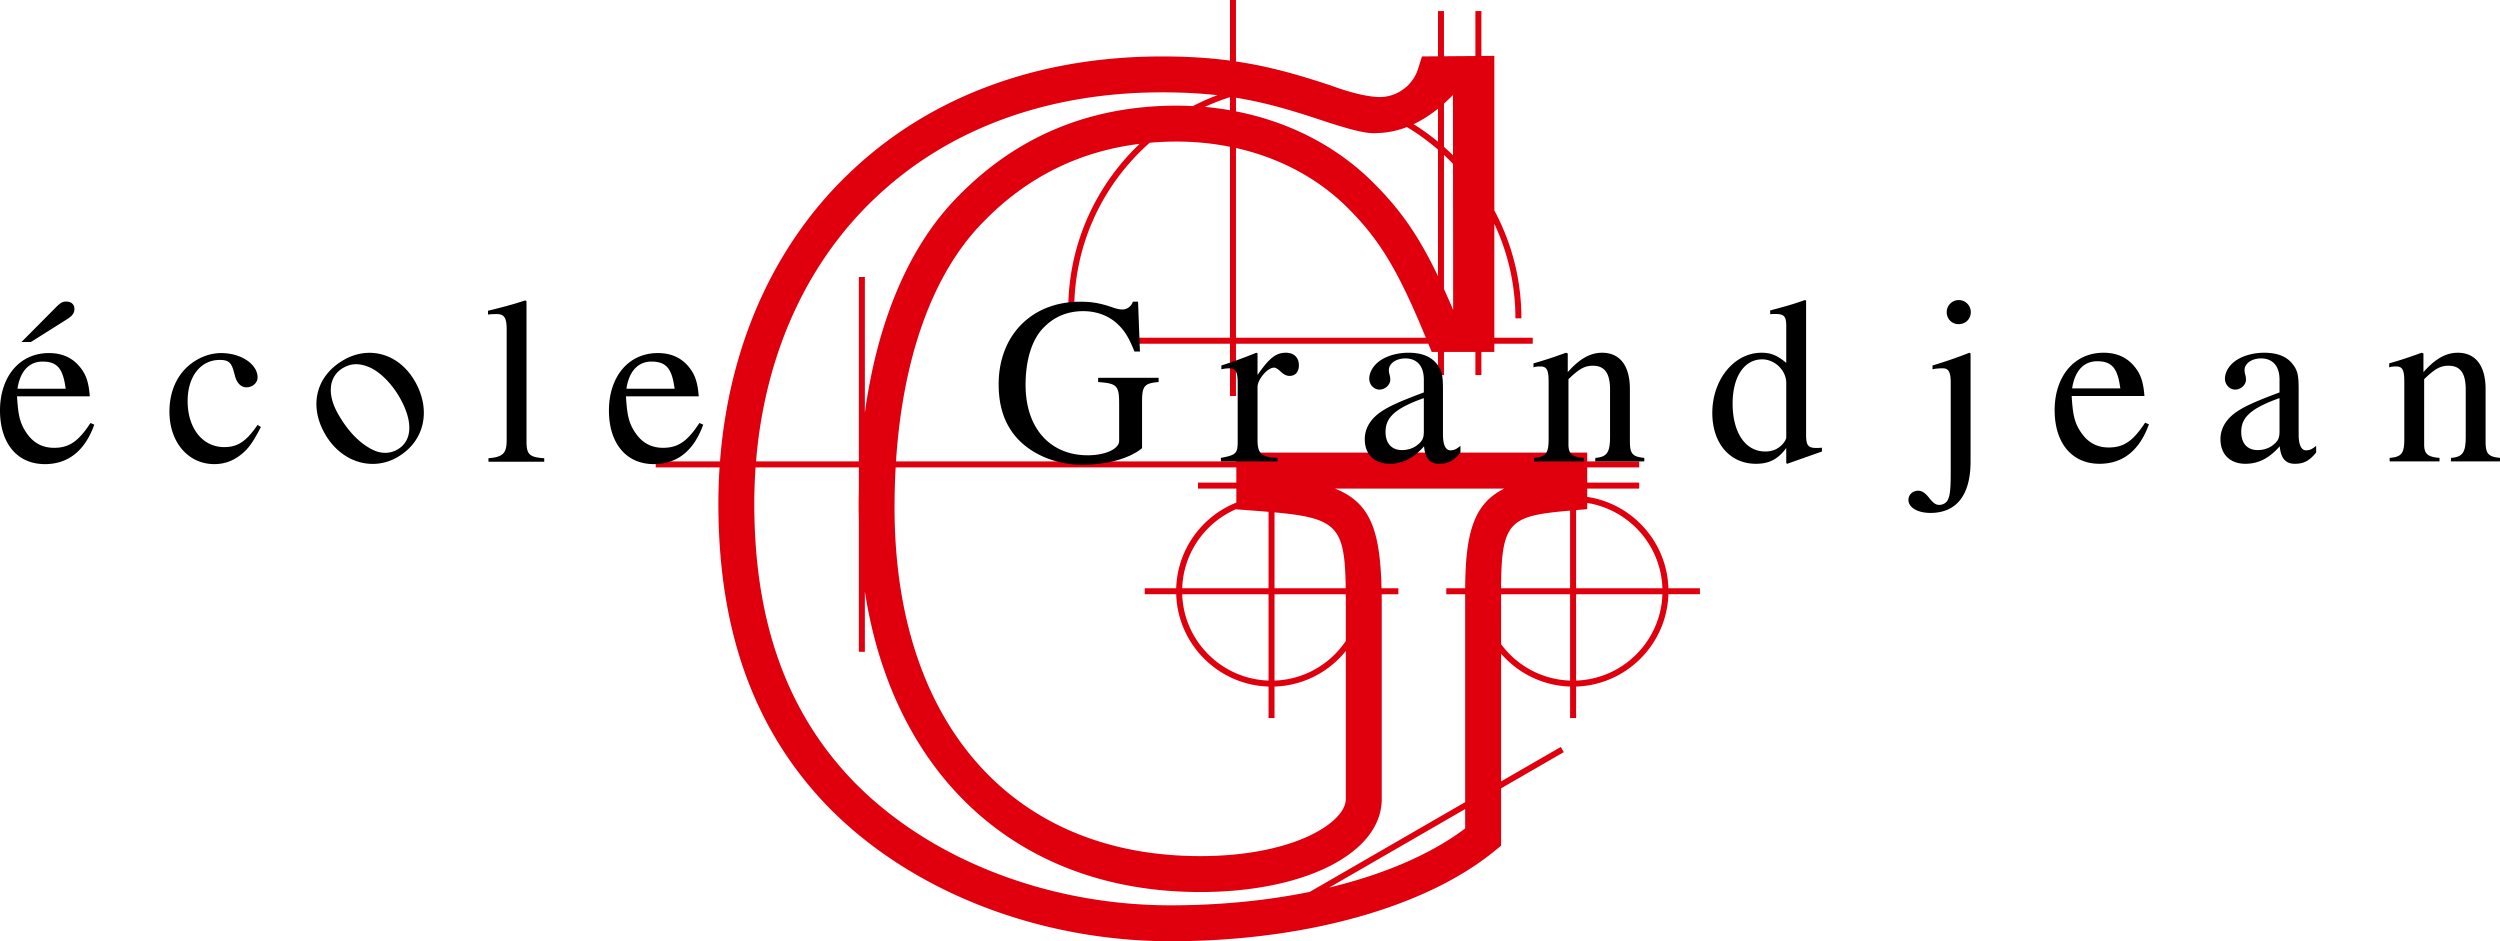
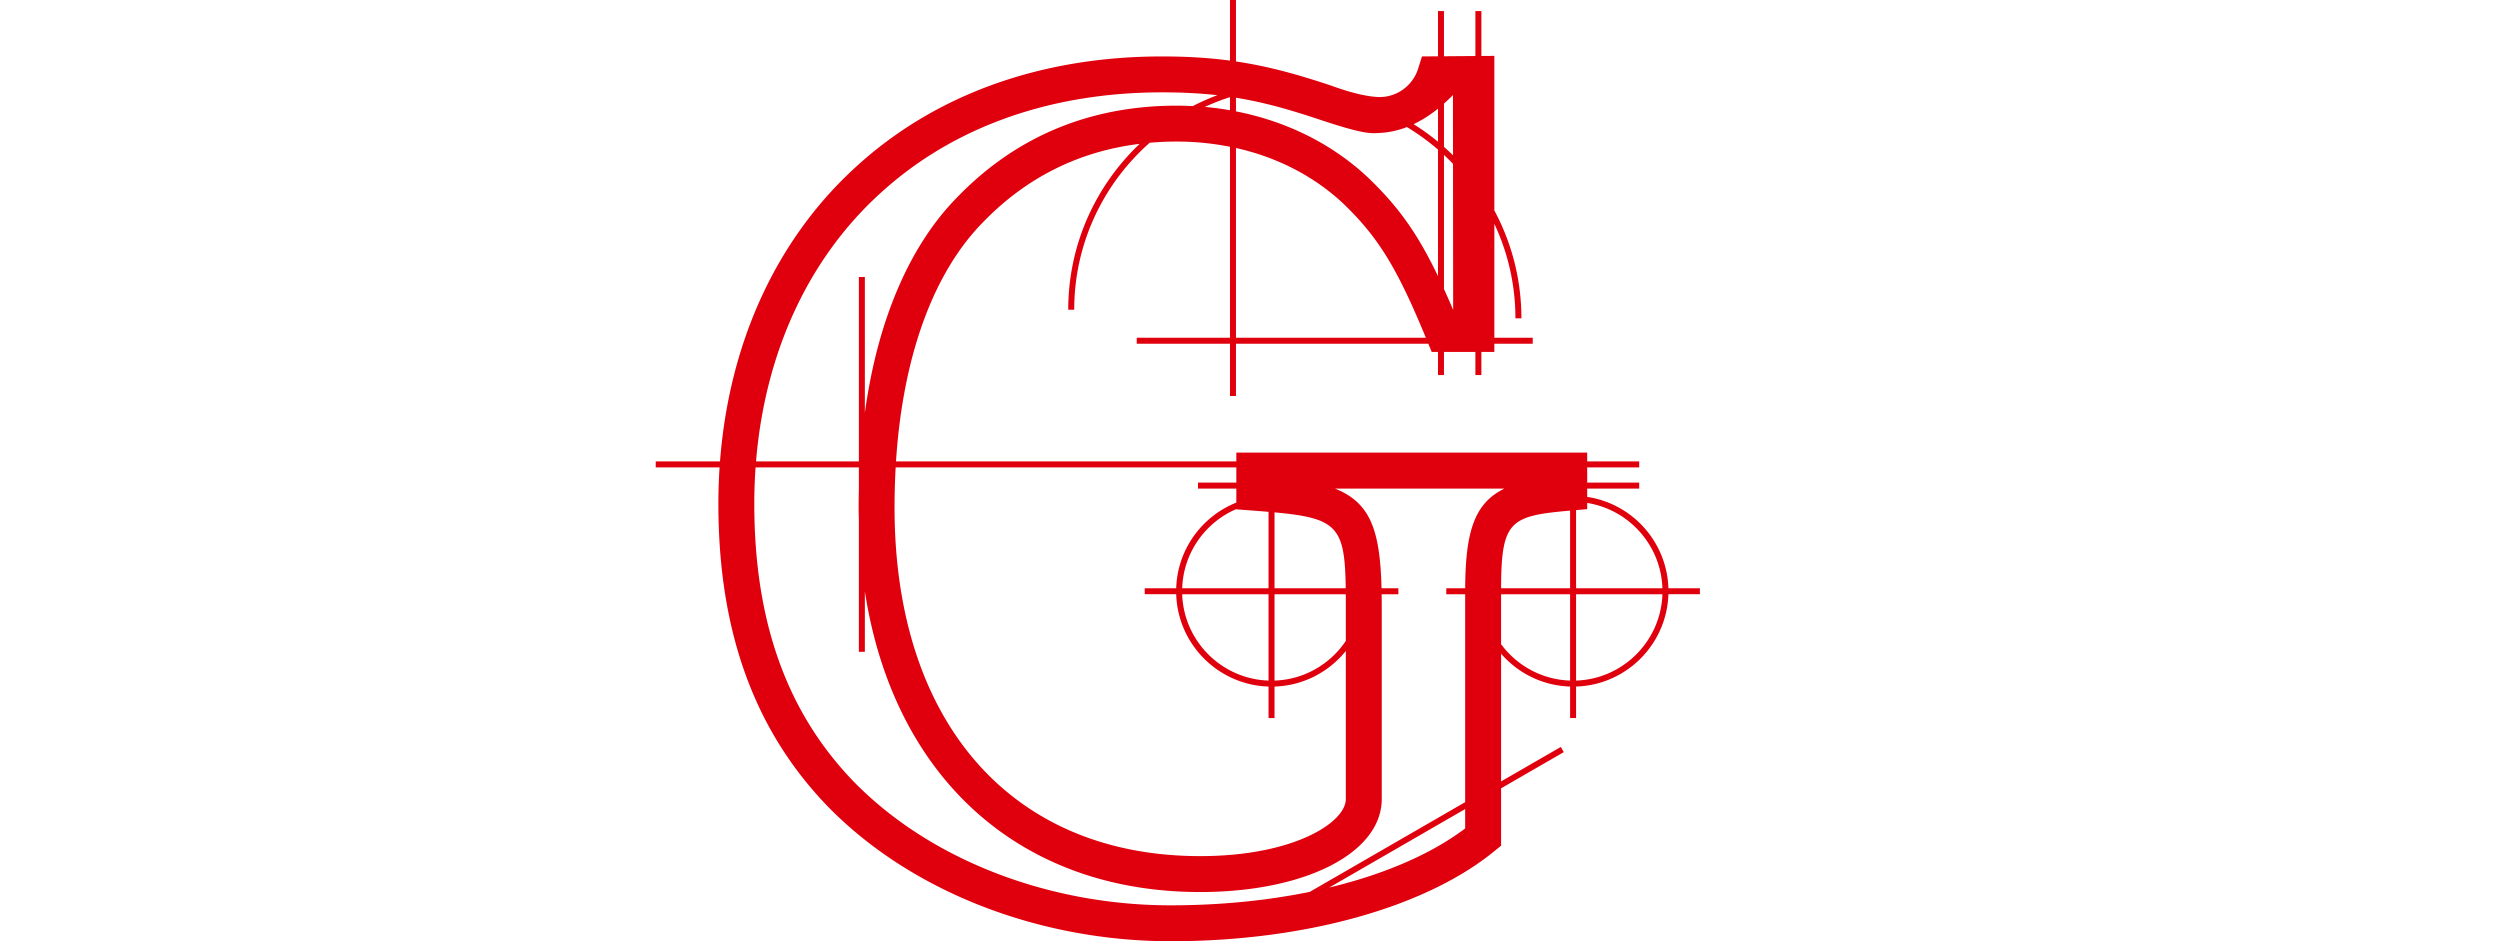
<svg xmlns="http://www.w3.org/2000/svg" viewBox="0 0 637.459 240">
  <path d="M433.453 149.993h-8.038c-.368-11.846-9.241-21.586-20.707-23.293v-2.12h13.263v-1.526h-13.263v-3.872h13.263v-1.526h-13.263v-2.254h-89.465v2.254h-86.777c1.742-26.88 9.56-48.373 22.48-61.29C261.9 45.157 275.21 38.57 290.594 36.681c-11.203 10.643-18.21 25.665-18.21 42.303h1.526c0-16.939 7.455-32.161 19.246-42.586a78.999 78.999 0 0 1 6.903-.302c4.66 0 9.2.463 13.567 1.333v48.694h-23.777v1.526h23.777v13.322h1.526V87.65h49.051l.858 2.092h1.602v5.888h1.526v-5.888h8.013v5.888h1.526v-5.888h3.307V87.65h9.786v-1.526h-9.786V57.076a56.5 56.5 0 0 1 5.373 24.09h1.526a58.012 58.012 0 0 0-6.899-27.497V14.246l-3.307.026V2.826h-1.526v11.458l-8.013.063V2.826h-1.526v11.533l-4.082.032-1.011 3.2c-1.331 4.213-5.34 7.153-9.75 7.153-1.345 0-5.225-.278-12.355-2.902-8.6-2.866-16.038-4.947-24.313-6.17V0h-1.526v15.45c-5.237-.697-10.85-1.059-17.332-1.059-30.959 0-57.954 9.745-78.056 28.17-20.24 18.428-32.331 44.804-34.646 75.095h-16.394v1.526h16.281c-.2 3.053-.304 6.144-.304 9.27 0 32.162 8.929 57.205 27.308 76.57 20.951 21.9 53.85 34.978 88.007 34.978 34.11 0 64.982-8.594 82.58-22.992l1.68-1.374v-14.622l15.99-9.231-.763-1.324-15.227 8.791v-32.564c4.307 4.959 10.581 8.16 17.598 8.378v8.032h1.526v-8.032c12.805-.398 23.143-10.737 23.54-23.542h8.04v-1.527zm-9.564 0h-22.015v-19.922l2.834-.245v-1.582c10.622 1.692 18.816 10.745 19.18 21.75zm-80.752 0h-18.155v-19.348c16.01 1.47 17.947 3.703 18.155 19.348zm-23.663-19.8c1.41.107 2.734.211 3.981.317v19.483H301.44c.3-9.057 5.905-16.794 13.804-20.19v.068l4.231.322zm3.981 21.327v22.016c-11.964-.397-21.62-10.052-22.016-22.016h22.016zm1.527 0h18.17c.007.947.01 1.927.01 2.968v8.935c-3.961 5.907-10.61 9.862-18.18 10.113V151.52zm75.366-21.317v19.79h-17.595c.057-17.169 2.212-18.453 17.595-19.79zm-85.105-11.02v3.871h-9.775v1.527h9.775v3.574c-8.758 3.491-15.022 11.925-15.33 21.838h-8.029v1.527h8.03c.397 12.805 10.735 23.144 23.541 23.542v8.032h1.527v-8.032c7.339-.228 13.868-3.72 18.18-9.074v37.752c0 5.95-13.226 14.556-37.142 14.556-48.067 0-77.926-34.067-77.926-88.902 0-3.482.1-6.885.286-10.212h86.863zm-8.031-91.924a56.406 56.406 0 0 1 6.414-2.484v3.33a77.4 77.4 0 0 0-6.414-.846zm63.32 51.763c-.803-1.888-1.58-3.65-2.343-5.329V39.508a57.38 57.38 0 0 1 2.307 2.272l.036 37.242zm-3.869-8.607c-5.342-11.132-10.16-17.723-17.655-24.968-9.163-8.68-20.863-14.507-33.856-17.048V24.92c7.096 1.147 13.613 3.006 21.283 5.562 11.577 3.857 13.083 3.535 15.384 3.419 2.473-.125 4.782-.678 6.92-1.504a57.143 57.143 0 0 1 7.924 5.75v32.267zm-51.511-32.68C325.74 40.109 335.22 45 342.677 52.063c8.791 8.5 13.544 16.221 20.899 34.061h-48.424V37.736zm55.327-13.505l.015 15.368a58.839 58.839 0 0 0-2.305-2.146V26.418a45.323 45.323 0 0 0 2.29-2.188zm-3.816 3.481v8.42a58.7 58.7 0 0 0-6.217-4.468c2.306-1.09 4.384-2.477 6.217-3.952zM224.414 49.322c18.396-16.86 43.251-25.773 71.88-25.773 5.243 0 9.833.245 14.109.725a58.03 58.03 0 0 0-6.259 2.778 81.033 81.033 0 0 0-4.085-.112c-22.002 0-40.73 7.746-55.625 22.988-12.443 12.44-20.651 31.633-23.91 55.316v-34.61h-1.526v47.022h-26.22c2.269-27.654 13.293-51.633 31.636-68.334zM373.592 211.24c-8.692 6.564-20.67 11.702-34.656 15.069l34.656-20.01v4.94zm-39.624 16.173c-10.943 2.235-22.954 3.43-35.478 3.43-31.706 0-62.133-12.02-81.378-32.138-16.674-17.57-24.779-40.55-24.779-70.253 0-3.13.111-6.221.325-9.27h26.34v5.569c-.037 1.536-.061 3.08-.061 4.643 0 1.141.036 2.26.06 3.385v33.425h1.527v-15.406c7.292 47.222 39.237 76.655 85.496 76.655 26.828 0 46.3-9.974 46.3-23.713v-49.252c0-1.023-.008-2.01-.022-2.968h4.261v-1.527h-4.291c-.369-14.868-2.87-21.829-11.874-25.412h43.197c-7.678 3.76-9.918 11.008-9.992 25.412h-4.821v1.527h4.814v53.015l-39.624 22.878zm48.782-63.162V151.52h17.598v22.016c-7.211-.24-13.585-3.84-17.598-9.285zm19.124 9.285V151.52h22.015c-.397 11.964-10.05 21.62-22.015 22.016z" fill="#e0000d" />
-   <path d="M17.171 81.352c1.264-.783 1.807-1.566 1.807-2.53 0-1.206-.782-1.928-2.108-1.928-.905 0-1.447.302-2.53 1.386l-8.857 8.916h2.41l9.278-5.844zm-3.373 32.834c-2.772 0-5.002-1.084-6.689-3.313-2.169-2.891-2.47-5.242-2.77-9.82h18.556c-.241-3.253-.844-5.18-2.05-6.869-1.927-2.71-4.639-4.157-8.373-4.157C4.88 90.027 0 96.173 0 104.668c0 8.314 4.338 13.675 11.447 13.675 6.025 0 10.242-3.493 12.592-10.06l-.964-.423c-2.952 4.458-5.242 6.326-9.277 6.326zm-2.953-21.99c3.976 0 5.242 2.05 5.904 6.928H4.459c.662-4.518 3.013-6.928 6.386-6.928zm46.336 21.81c-5.542 0-9.338-4.82-9.338-11.748 0-6.266 3.313-10.483 8.194-10.483 2.169 0 2.952.662 3.554 2.891l.361 1.326c.483 1.747 1.567 2.771 2.893 2.771 1.565 0 2.831-1.144 2.831-2.53 0-3.373-4.217-6.206-9.278-6.206-2.831 0-5.723 1.085-8.133 3.074-3.253 2.71-5.061 6.867-5.061 11.868 0 7.772 4.76 13.374 11.447 13.374 2.59 0 4.88-.843 6.928-2.53 1.808-1.446 3.013-3.194 4.94-6.928l-.843-.542c-2.89 4.216-5.06 5.662-8.495 5.662zm30.526-22.261c-7.07 4.021-9.012 11.573-4.872 18.852 4.141 7.28 12.065 9.633 18.402 6.028 7.069-4.021 8.744-12.043 4.603-19.323-4.111-7.226-11.745-9.191-18.133-5.557zm13.585 22.908c-1.885 1.072-4.097 1.083-6.201.062-3.547-1.726-6.53-5.018-8.883-9.156-2.98-5.237-2.275-9.725 1.338-11.78 2.252-1.282 4.314-1.07 6.464-.213 2.897 1.193 5.895 4.27 7.92 7.831 3.457 6.075 3.237 11.052-.638 13.256zm32.96-2.153V76.833l-.301-.24c-3.134 1.023-5.363 1.626-9.52 2.65v.965c.965-.121 1.749-.121 2.23-.121 1.927 0 2.53.964 2.53 3.855v28.256c0 3.314-.844 4.338-4.638 4.64v.903h14.217v-.903c-3.856-.242-4.518-1.025-4.518-4.338zm34.814 1.686c-2.773 0-5.002-1.084-6.688-3.313-2.17-2.891-2.47-5.242-2.772-9.82h18.557c-.241-3.253-.843-5.18-2.05-6.869-1.927-2.71-4.638-4.157-8.373-4.157-7.591 0-12.472 6.146-12.472 14.641 0 8.314 4.338 13.675 11.448 13.675 6.024 0 10.241-3.493 12.591-10.06l-.964-.423c-2.951 4.458-5.242 6.326-9.277 6.326zm-2.953-21.99c3.976 0 5.242 2.05 5.904 6.928h-12.29c.663-4.518 3.013-6.928 6.386-6.928zm113.89 5.218c4.758.362 5.362.844 5.362 5.543v9.459c0 1.987-3.375 3.674-8.014 3.674-9.458 0-15.844-6.747-15.844-17.953 0-5.965 1.445-11.446 4.639-14.64 2.59-2.65 5.904-4.156 10.06-4.156 3.375 0 6.507 1.144 8.796 3.313 1.808 1.747 2.772 3.314 4.278 6.988h1.386l-.482-12.712h-1.326a2.857 2.857 0 0 1-2.711 1.988c-.602 0-1.506-.18-2.65-.602-2.711-.903-4.76-1.386-8.013-1.386-5.845 0-10.784 1.868-14.4 5.182-4.035 3.674-6.445 9.217-6.445 15.844 0 5.905 1.626 10.544 5 14.099 3.977 4.156 10.122 6.445 16.266 6.445 6.206 0 11.99-1.505 15.303-4.216v-12.05c0-3.916.723-4.518 4.217-4.82V96.33h-15.423v1.084zm47.878-7.47c-2.53 0-4.217 1.325-7.23 5.663v-5.543l-.3-.12c-3.194 1.265-5.363 2.108-8.917 3.253v.964c.844-.18 1.386-.24 2.108-.24 1.507 0 2.05.963 2.05 3.614v15.062c0 3.012-.423 3.433-4.279 4.157v.903h14.46v-.903c-4.097-.182-5.121-1.085-5.121-4.52V98.68c0-1.928 2.53-4.94 4.216-4.94.363 0 .905.301 1.567.903.963.905 1.627 1.206 2.41 1.206 1.446 0 2.35-1.024 2.35-2.711 0-1.988-1.265-3.194-3.314-3.194zm40.052 20.905V99.343c0-3.676-.24-4.94-1.687-6.688-1.445-1.747-3.734-2.712-7.107-2.712-2.712 0-5.242.724-6.93 1.808-2.108 1.326-3.072 3.254-3.072 4.82 0 1.626 1.325 2.772 2.591 2.772 1.566 0 2.771-1.326 2.771-2.47 0-1.266-.362-1.447-.362-2.532 0-1.627 1.808-2.95 4.218-2.95 2.711 0 4.7 1.686 4.7 5.42v3.254c-6.809 2.53-9.038 3.674-10.846 4.88-2.349 1.567-4.217 3.916-4.217 7.048 0 3.977 2.592 6.266 6.326 6.266 2.59 0 5.543-.783 8.736-4.398h.06c.301 3.194 1.627 4.398 3.856 4.398 2.048 0 3.615-.602 5.422-2.89v-1.688c-1.024.844-1.626 1.145-2.59 1.145-1.085 0-1.869-1.206-1.869-3.977zm-4.879-.844c0 1.748-.362 2.592-2.109 3.796-1.024.662-2.289.965-3.495.965-2.348 0-4.156-1.447-4.156-4.64 0-1.867.603-3.313 2.049-4.638 1.505-1.386 3.975-2.652 7.711-3.978v8.495zm52.542 2.53V99.222c0-5.965-2.53-9.279-7.109-9.279-2.771 0-5.543 1.326-8.676 4.88h-.06v-4.699l-.482-.18a110.113 110.113 0 0 1-8.253 2.71v1.025c.421-.181 1.083-.241 1.747-.241 1.687 0 2.109.964 2.109 3.916v14.64c0 3.554-.664 4.519-3.736 4.76v.903h12.712v-.903c-3.073-.241-3.916-1.085-3.916-3.435V96.69c2.771-2.71 4.217-3.434 6.205-3.434 2.952 0 4.398 1.808 4.398 6.086v11.988c0 3.976-.722 5.182-3.735 5.423l-.06.903h12.53v-.903c-2.952-.301-3.674-.965-3.674-4.219zm44.93-1.746v-34.16l-.3-.12c-2.893 1.024-5.002 1.626-8.858 2.65v.965c.482-.06.845-.06 1.326-.06 2.229 0 2.77.602 2.77 3.072v9.399c-2.288-1.928-3.915-2.592-6.325-2.592-6.928 0-12.53 6.808-12.53 15.363 0 7.712 4.457 12.953 11.144 12.953 3.375 0 5.664-1.204 7.712-4.035v3.855l.241.18 8.856-3.132v-.965c-1.023.062-1.084.062-1.386.062-2.167 0-2.65-.664-2.65-3.435zm-5.061.723c0 .421-.361 1.085-.903 1.687-1.085 1.264-2.59 1.928-4.458 1.928-5.06 0-8.314-4.82-8.314-12.23 0-6.808 2.951-11.266 7.53-11.266 3.254 0 6.145 2.831 6.145 6.024v13.857zm43.984-35.003a3.085 3.085 0 0 0-3.072 3.073c0 1.746 1.326 3.072 3.012 3.072 1.808 0 3.133-1.326 3.133-3.072a3.085 3.085 0 0 0-3.073-3.073zm-6.687 16.688v.964l.301-.06c.965-.18 1.808-.18 2.41-.18 1.386 0 1.928 1.024 1.928 3.614v22.833c0 4.578-.18 6.085-.843 7.29-.362.602-1.206 1.084-2.049 1.084-.903 0-1.506-.421-2.53-1.687-1.085-1.385-1.928-1.928-2.891-1.928-1.386 0-2.47 1.025-2.47 2.35 0 1.928 2.349 3.314 5.602 3.314 6.687 0 10.242-4.58 10.242-13.134V90.124l-.301-.18c-3.555 1.385-5.844 2.168-9.399 3.253zm44.936 20.905c-2.774 0-5.002-1.084-6.689-3.313-2.169-2.891-2.47-5.242-2.77-9.82h18.556c-.243-3.253-.845-5.18-2.05-6.869-1.928-2.71-4.638-4.157-8.374-4.157-7.59 0-12.47 6.146-12.47 14.641 0 8.314 4.337 13.675 11.446 13.675 6.025 0 10.24-3.493 12.591-10.06l-.965-.423c-2.95 4.458-5.241 6.326-9.275 6.326zm-2.953-21.99c3.976 0 5.242 2.05 5.903 6.928h-12.289c.663-4.518 3.013-6.928 6.386-6.928zm51.375 18.737V99.343c0-3.676-.24-4.94-1.687-6.688-1.444-1.747-3.733-2.712-7.106-2.712-2.713 0-5.242.724-6.931 1.808-2.108 1.326-3.073 3.254-3.073 4.82 0 1.626 1.327 2.772 2.593 2.772 1.564 0 2.771-1.326 2.771-2.47 0-1.266-.362-1.447-.362-2.532 0-1.627 1.807-2.95 4.218-2.95 2.71 0 4.698 1.686 4.698 5.42v3.254c-6.808 2.53-9.036 3.674-10.845 4.88-2.348 1.567-4.216 3.916-4.216 7.048 0 3.977 2.59 6.266 6.326 6.266 2.59 0 5.543-.783 8.735-4.398h.061c.301 3.194 1.626 4.398 3.856 4.398 2.046 0 3.613-.602 5.423-2.89v-1.688c-1.026.844-1.629 1.145-2.593 1.145-1.085 0-1.868-1.206-1.868-3.977zm-4.88-.844c0 1.748-.362 2.592-2.107 3.796-1.026.662-2.289.965-3.496.965-2.347 0-4.157-1.447-4.157-4.64 0-1.867.605-3.313 2.05-4.638 1.505-1.386 3.975-2.652 7.71-3.978v8.495zm52.544 2.53V99.222c0-5.965-2.531-9.279-7.109-9.279-2.771 0-5.542 1.326-8.676 4.88h-.061v-4.699l-.483-.18a109.719 109.719 0 0 1-8.252 2.71v1.025c.42-.181 1.084-.241 1.748-.241 1.687 0 2.108.964 2.108 3.916v14.64c0 3.554-.664 4.519-3.736 4.76v.903h12.713v-.903c-3.072-.241-3.917-1.085-3.917-3.435V96.69c2.771-2.71 4.218-3.434 6.206-3.434 2.952 0 4.396 1.808 4.396 6.086v11.988c0 3.976-.722 5.182-3.733 5.423l-.061.903h12.532v-.903c-2.953-.301-3.675-.965-3.675-4.219z" />
</svg>